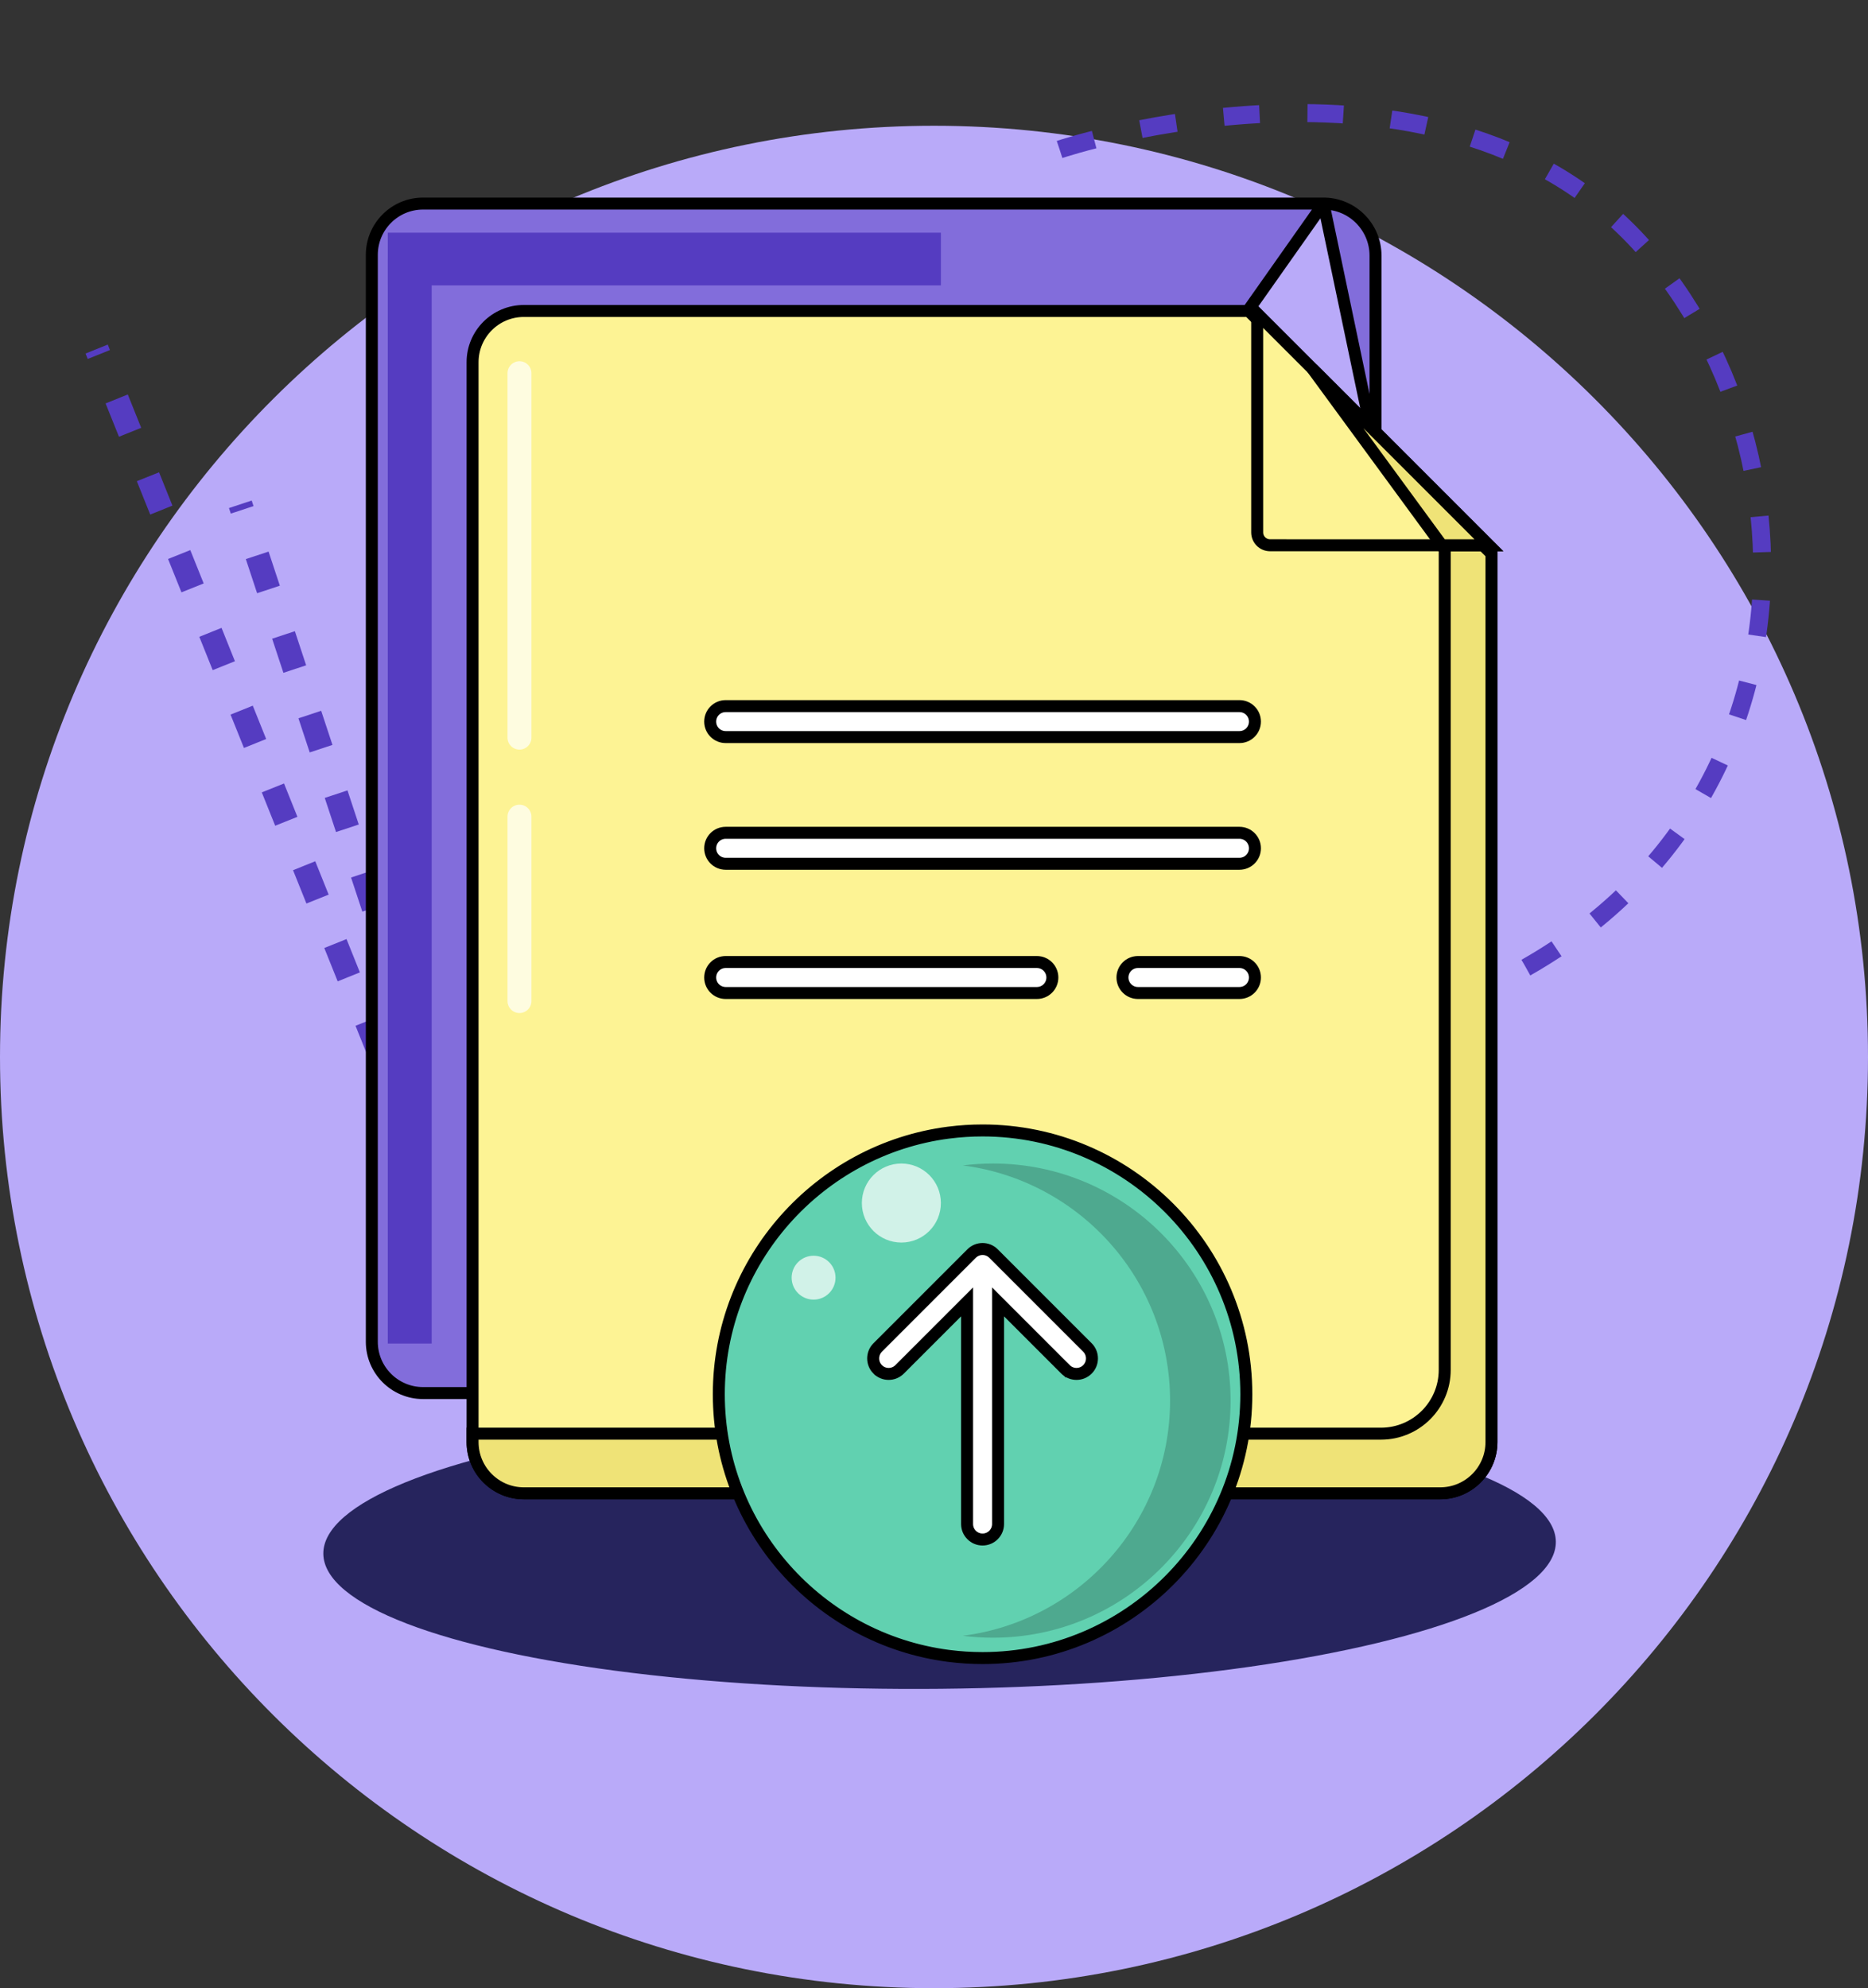
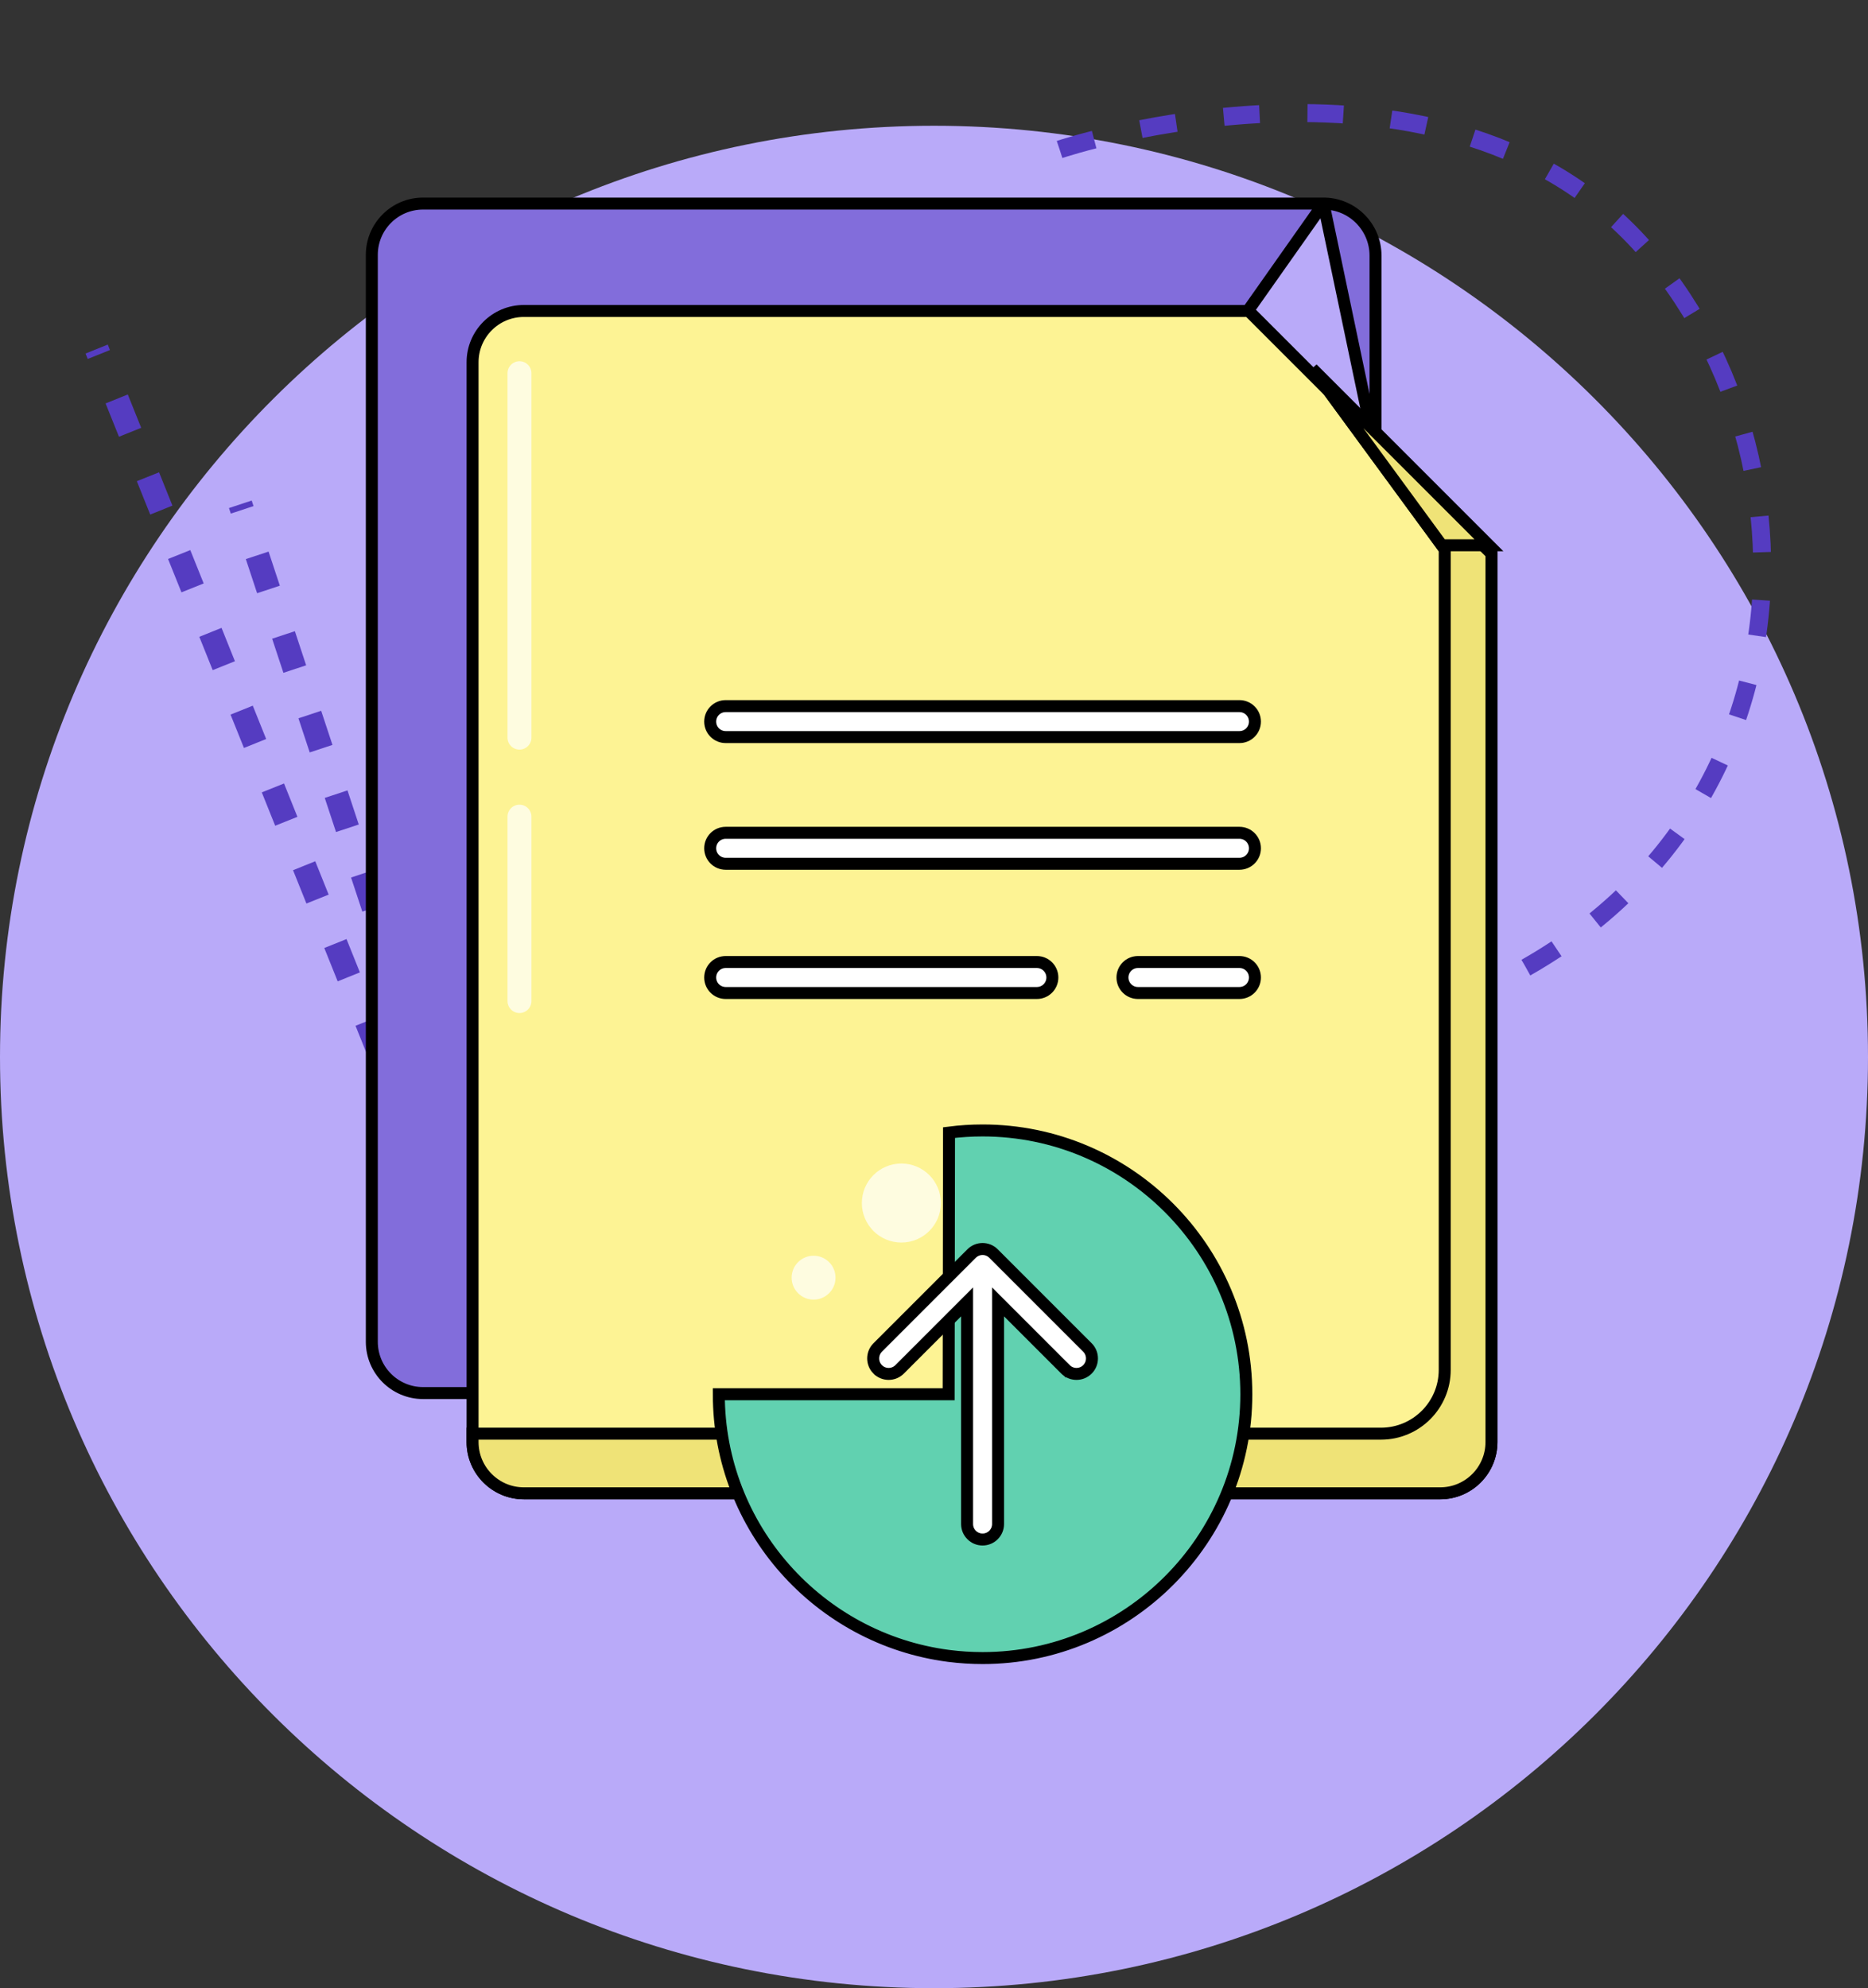
<svg xmlns="http://www.w3.org/2000/svg" width="312" height="332" viewBox="0 0 312 332" fill="none">
  <rect x="0" y="0" width="312" height="332" fill="#333333" stroke="none" />
  <path d="M312 176.5C312 262.38 242.156 332 156 332C69.844 332 0 262.38 0 176.5C0 90.62 69.844 21 156 21C242.156 21 312 90.62 312 176.5Z" fill="#B9AAF9" />
  <path d="M176.98 24.958C176.98 24.958 241.854 3.134 275.256 42.172C308.657 81.211 301.4 154.347 227.62 172.098" stroke="#553CC1" stroke-width="3" stroke-dasharray="6 8" />
  <line x1="93.171" y1="244.651" x2="40.141" y2="84.21" stroke="#553CC1" stroke-width="4" stroke-dasharray="6 8" />
  <line x1="79.129" y1="215.088" x2="16.144" y2="58.287" stroke="#553CC1" stroke-width="4" stroke-dasharray="6 8" />
-   <ellipse cx="156.932" cy="258.451" rx="102.934" ry="23.558" transform="rotate(-0.563 156.932 258.451)" fill="#26245D" />
  <path d="M221.054 33.993H70.656C65.941 33.993 62.103 37.831 62.103 42.546V224.069C62.103 228.784 65.941 232.622 70.656 232.622H80.323C80.709 232.622 81.077 232.462 81.34 232.18M221.054 33.993L81.34 232.18M221.054 33.993C225.844 33.993 229.743 37.892 229.743 42.682V72.689C229.743 73.041 229.609 73.38 229.368 73.638C229.368 73.638 229.368 73.638 229.368 73.638M221.054 33.993L229.368 73.638M81.34 232.18L229.368 73.638M81.34 232.18L229.368 73.638" fill="#826DDB" stroke="black" stroke-width="2" />
  <path d="M249.112 92.47V240.806C249.112 245.525 245.274 249.362 240.561 249.362H87.487C82.768 249.362 78.931 245.524 78.931 240.806V60.48C78.931 55.766 82.768 51.928 87.487 51.928H208.566L212.692 56.055L213.399 55.347L212.692 56.055L249.112 92.47Z" fill="#FDF394" stroke="black" stroke-width="2" />
  <path d="M241.109 91.465L221.918 65.28L249.112 92.47V240.806C249.112 245.525 245.274 249.362 240.561 249.362H87.487C82.768 249.362 78.931 245.525 78.931 240.806V239.405H230.646C236.531 239.405 241.303 234.633 241.303 228.744V92.056V91.729L241.109 91.465Z" fill="#EFE377" stroke="black" stroke-width="2" />
-   <path d="M209.98 52.348L248.688 91.056H240.303H240.303L212.127 91.051H212.127C210.942 91.051 209.98 90.091 209.98 88.904V52.348Z" fill="#FDF394" stroke="black" stroke-width="2" />
  <path d="M240.809 91.056L219.194 61.562L248.688 91.056H240.809Z" fill="#EFE377" stroke="black" stroke-width="2" />
  <path d="M207.018 123.084H121.204C119.775 123.084 118.617 121.926 118.617 120.497C118.617 119.068 119.775 117.91 121.204 117.91H207.018C208.447 117.91 209.605 119.068 209.605 120.497C209.605 121.926 208.447 123.084 207.018 123.084Z" fill="white" stroke="black" stroke-width="2" />
  <path d="M121.204 139.065H207.018C208.447 139.065 209.606 140.223 209.606 141.652C209.606 143.081 208.447 144.239 207.018 144.239H121.204C119.775 144.239 118.617 143.081 118.617 141.652C118.617 140.223 119.775 139.065 121.204 139.065Z" fill="white" stroke="black" stroke-width="2" />
  <path d="M190.065 160.643H207.018C208.447 160.643 209.605 161.801 209.605 163.23C209.605 164.659 208.447 165.817 207.018 165.817H190.065C188.636 165.817 187.478 164.659 187.478 163.23C187.478 161.801 188.636 160.643 190.065 160.643Z" fill="white" stroke="black" stroke-width="2" />
  <path d="M121.204 160.643H173.183C174.612 160.643 175.77 161.801 175.77 163.23C175.77 164.659 174.612 165.817 173.183 165.817H121.204C119.775 165.817 118.617 164.659 118.617 163.23C118.617 161.801 119.775 160.643 121.204 160.643Z" fill="white" stroke="black" stroke-width="2" />
-   <path d="M158.509 276.518L158.446 276.509H158.427C136.81 273.708 120.058 255.182 120.058 232.824C120.058 210.46 136.81 191.934 158.427 189.133H158.446L158.509 189.125C160.342 188.891 162.213 188.77 164.112 188.77C188.402 188.77 208.166 208.534 208.166 232.824C208.166 257.108 188.402 276.873 164.112 276.873C162.213 276.873 160.342 276.751 158.509 276.518Z" fill="#61D1B0" stroke="black" stroke-width="2" />
-   <path d="M205.538 233.885C205.538 255.711 187.738 273.474 165.861 273.474C164.15 273.474 162.466 273.365 160.814 273.154C180.312 270.662 195.429 254.001 195.429 233.885C195.429 213.764 180.312 197.103 160.814 194.61C162.466 194.4 164.15 194.291 165.861 194.291C187.738 194.291 205.538 212.053 205.538 233.885Z" fill="#4EA98F" />
+   <path d="M158.509 276.518L158.446 276.509H158.427C136.81 273.708 120.058 255.182 120.058 232.824H158.446L158.509 189.125C160.342 188.891 162.213 188.77 164.112 188.77C188.402 188.77 208.166 208.534 208.166 232.824C208.166 257.108 188.402 276.873 164.112 276.873C162.213 276.873 160.342 276.751 158.509 276.518Z" fill="#61D1B0" stroke="black" stroke-width="2" />
  <path d="M181.627 228.667L181.627 228.667C180.617 229.678 178.979 229.677 177.969 228.667L177.301 229.335L177.969 228.667L168.406 219.105L166.699 217.398V219.812V254.491C166.699 255.92 165.541 257.078 164.112 257.078C162.683 257.078 161.525 255.92 161.525 254.491V219.812V217.398L159.817 219.105L150.255 228.667C150.255 228.667 150.255 228.667 150.255 228.667C149.244 229.678 147.606 229.678 146.597 228.667L146.596 228.667C145.586 227.657 145.586 226.018 146.596 225.009L146.596 225.009L162.282 209.323L162.282 209.323C162.787 208.818 163.448 208.565 164.112 208.565C164.775 208.565 165.436 208.818 165.941 209.323L165.941 209.323L181.627 225.009L181.627 225.009C182.637 226.018 182.638 227.657 181.627 228.667Z" fill="white" stroke="black" stroke-width="2" />
  <circle cx="150.55" cy="200.89" r="6.599" fill="white" fill-opacity="0.71" />
  <circle cx="135.887" cy="213.354" r="3.666" fill="white" fill-opacity="0.71" />
  <path d="M68.434 220.685V43.257" stroke="#826DDB" stroke-width="4" />
-   <rect x="64.769" y="43.257" width="7.332" height="181.094" fill="#553CC1" />
-   <rect x="64.769" y="38.858" width="92.38" height="8.798" fill="#553CC1" />
  <path d="M86.764 62.32V123.173" stroke="white" stroke-opacity="0.71" stroke-width="4" stroke-linecap="round" />
  <path d="M86.764 136.37V167.164" stroke="white" stroke-opacity="0.71" stroke-width="4" stroke-linecap="round" />
</svg>